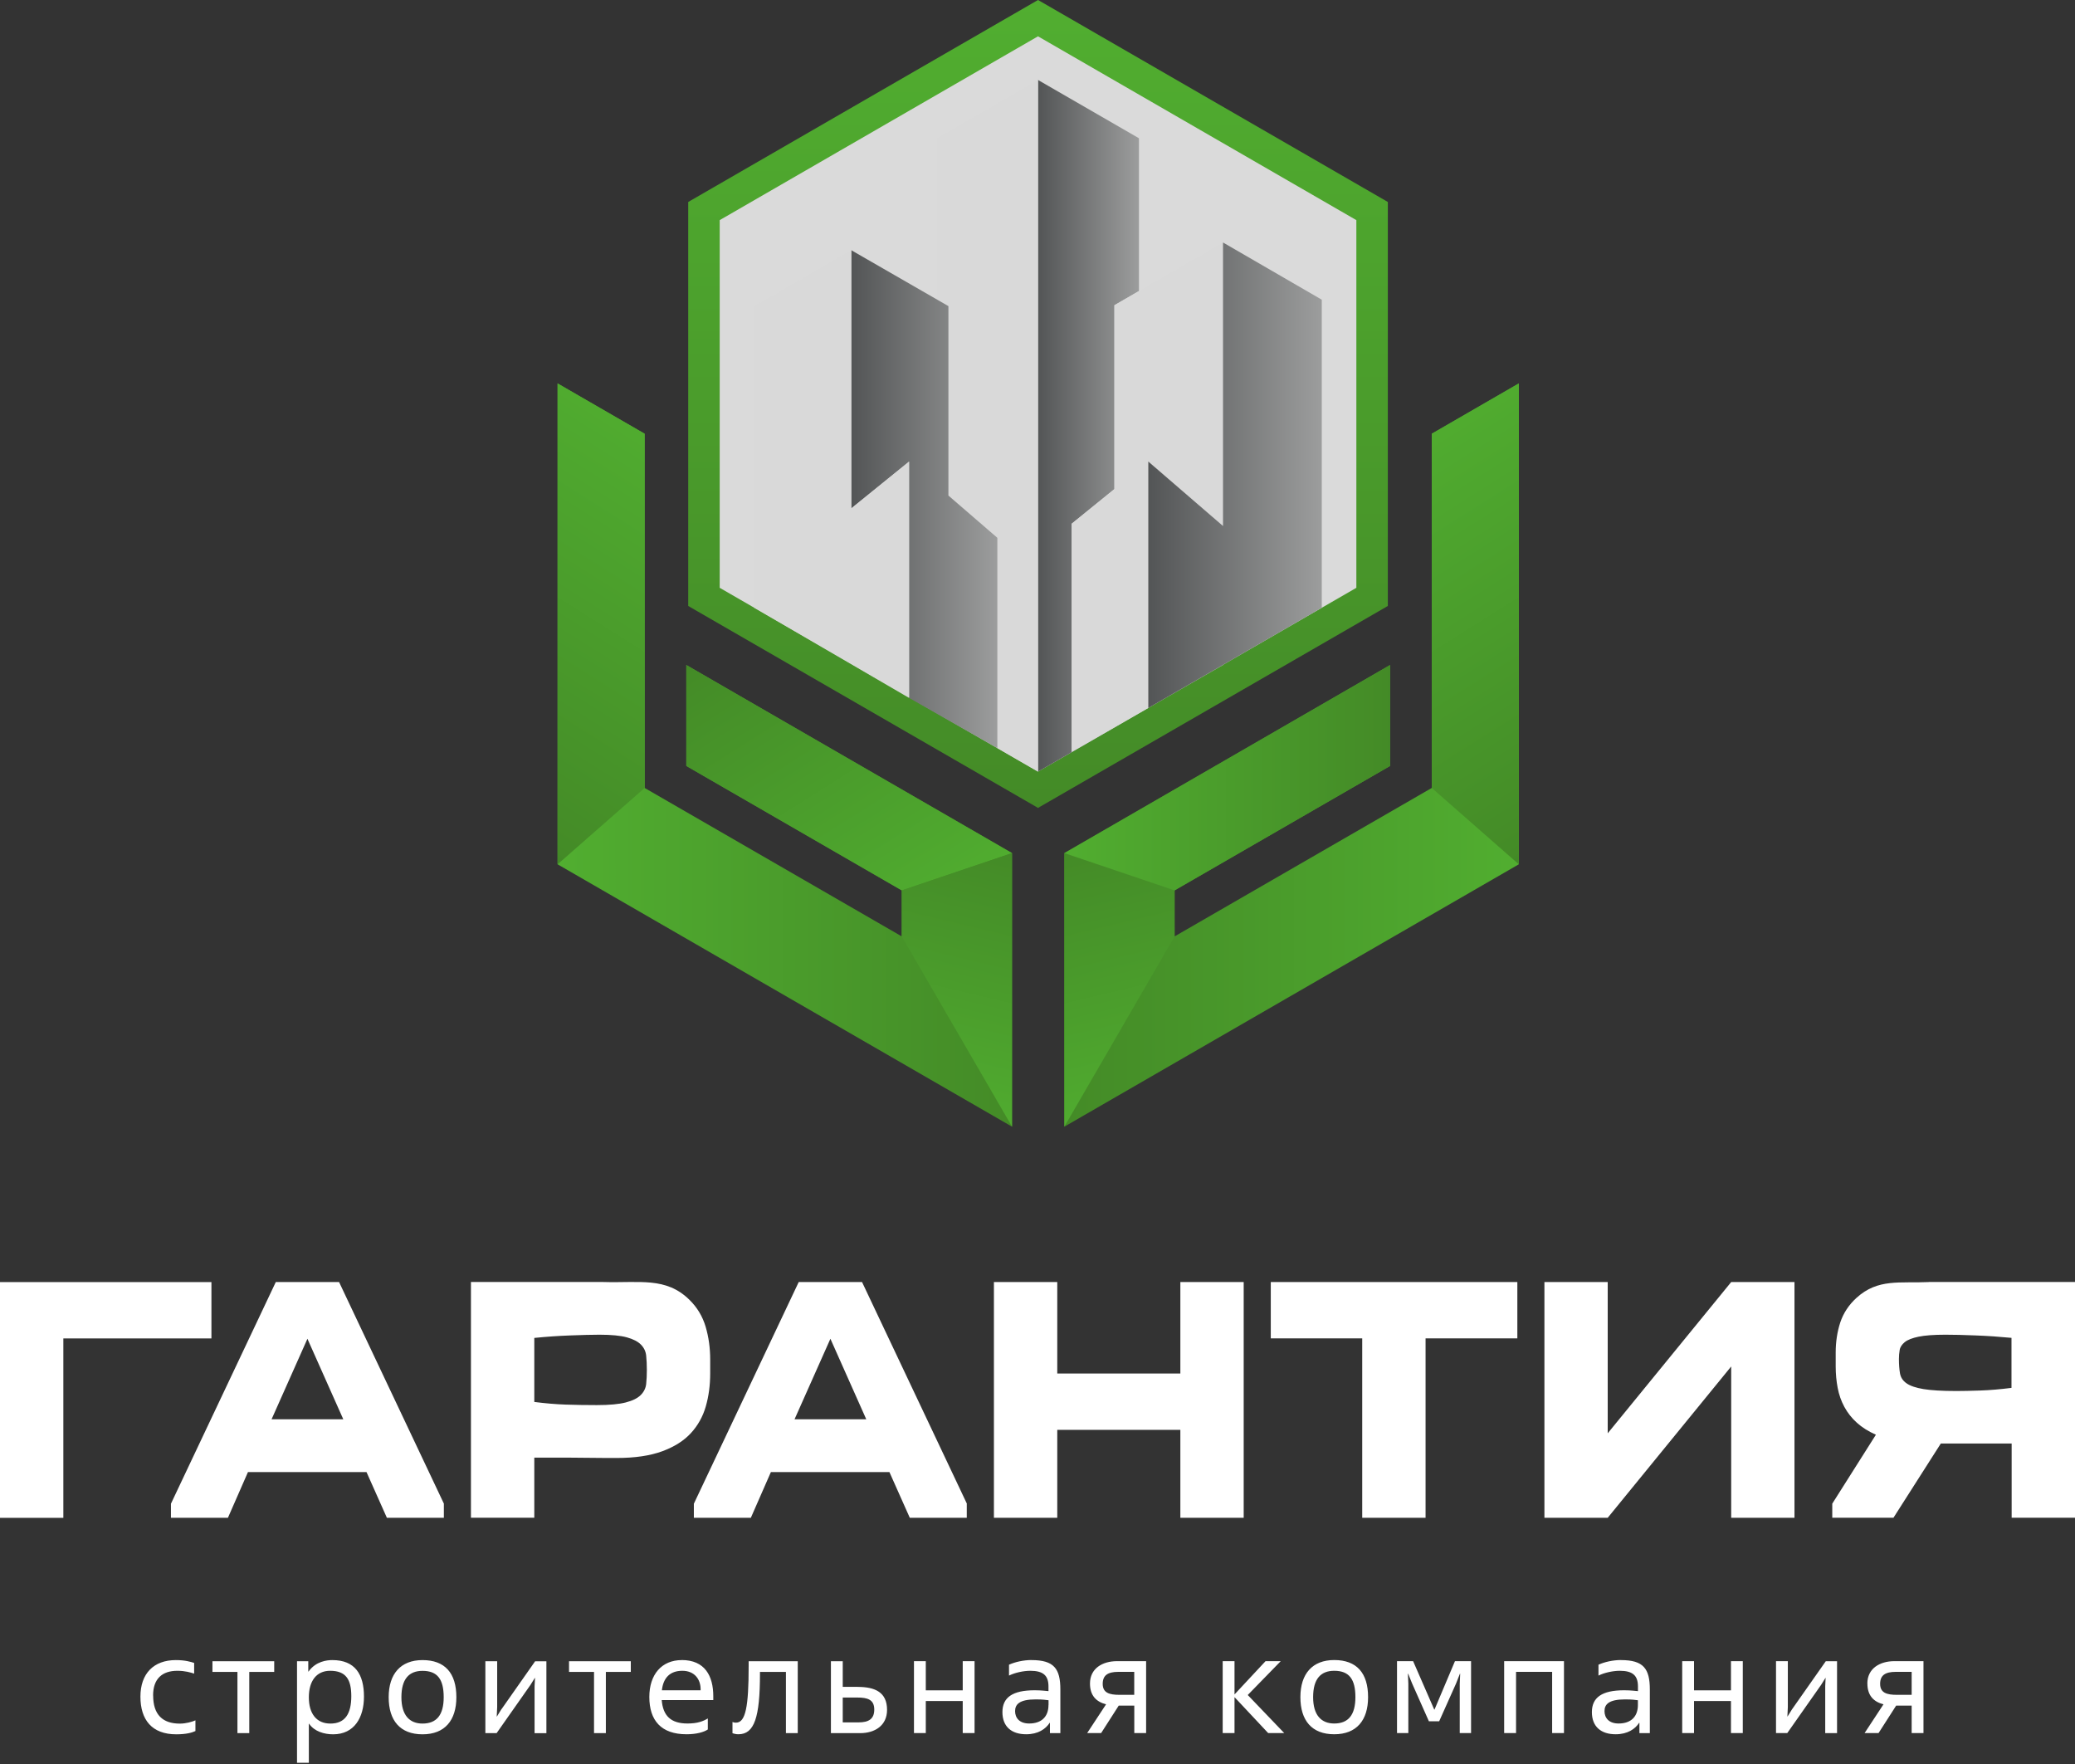
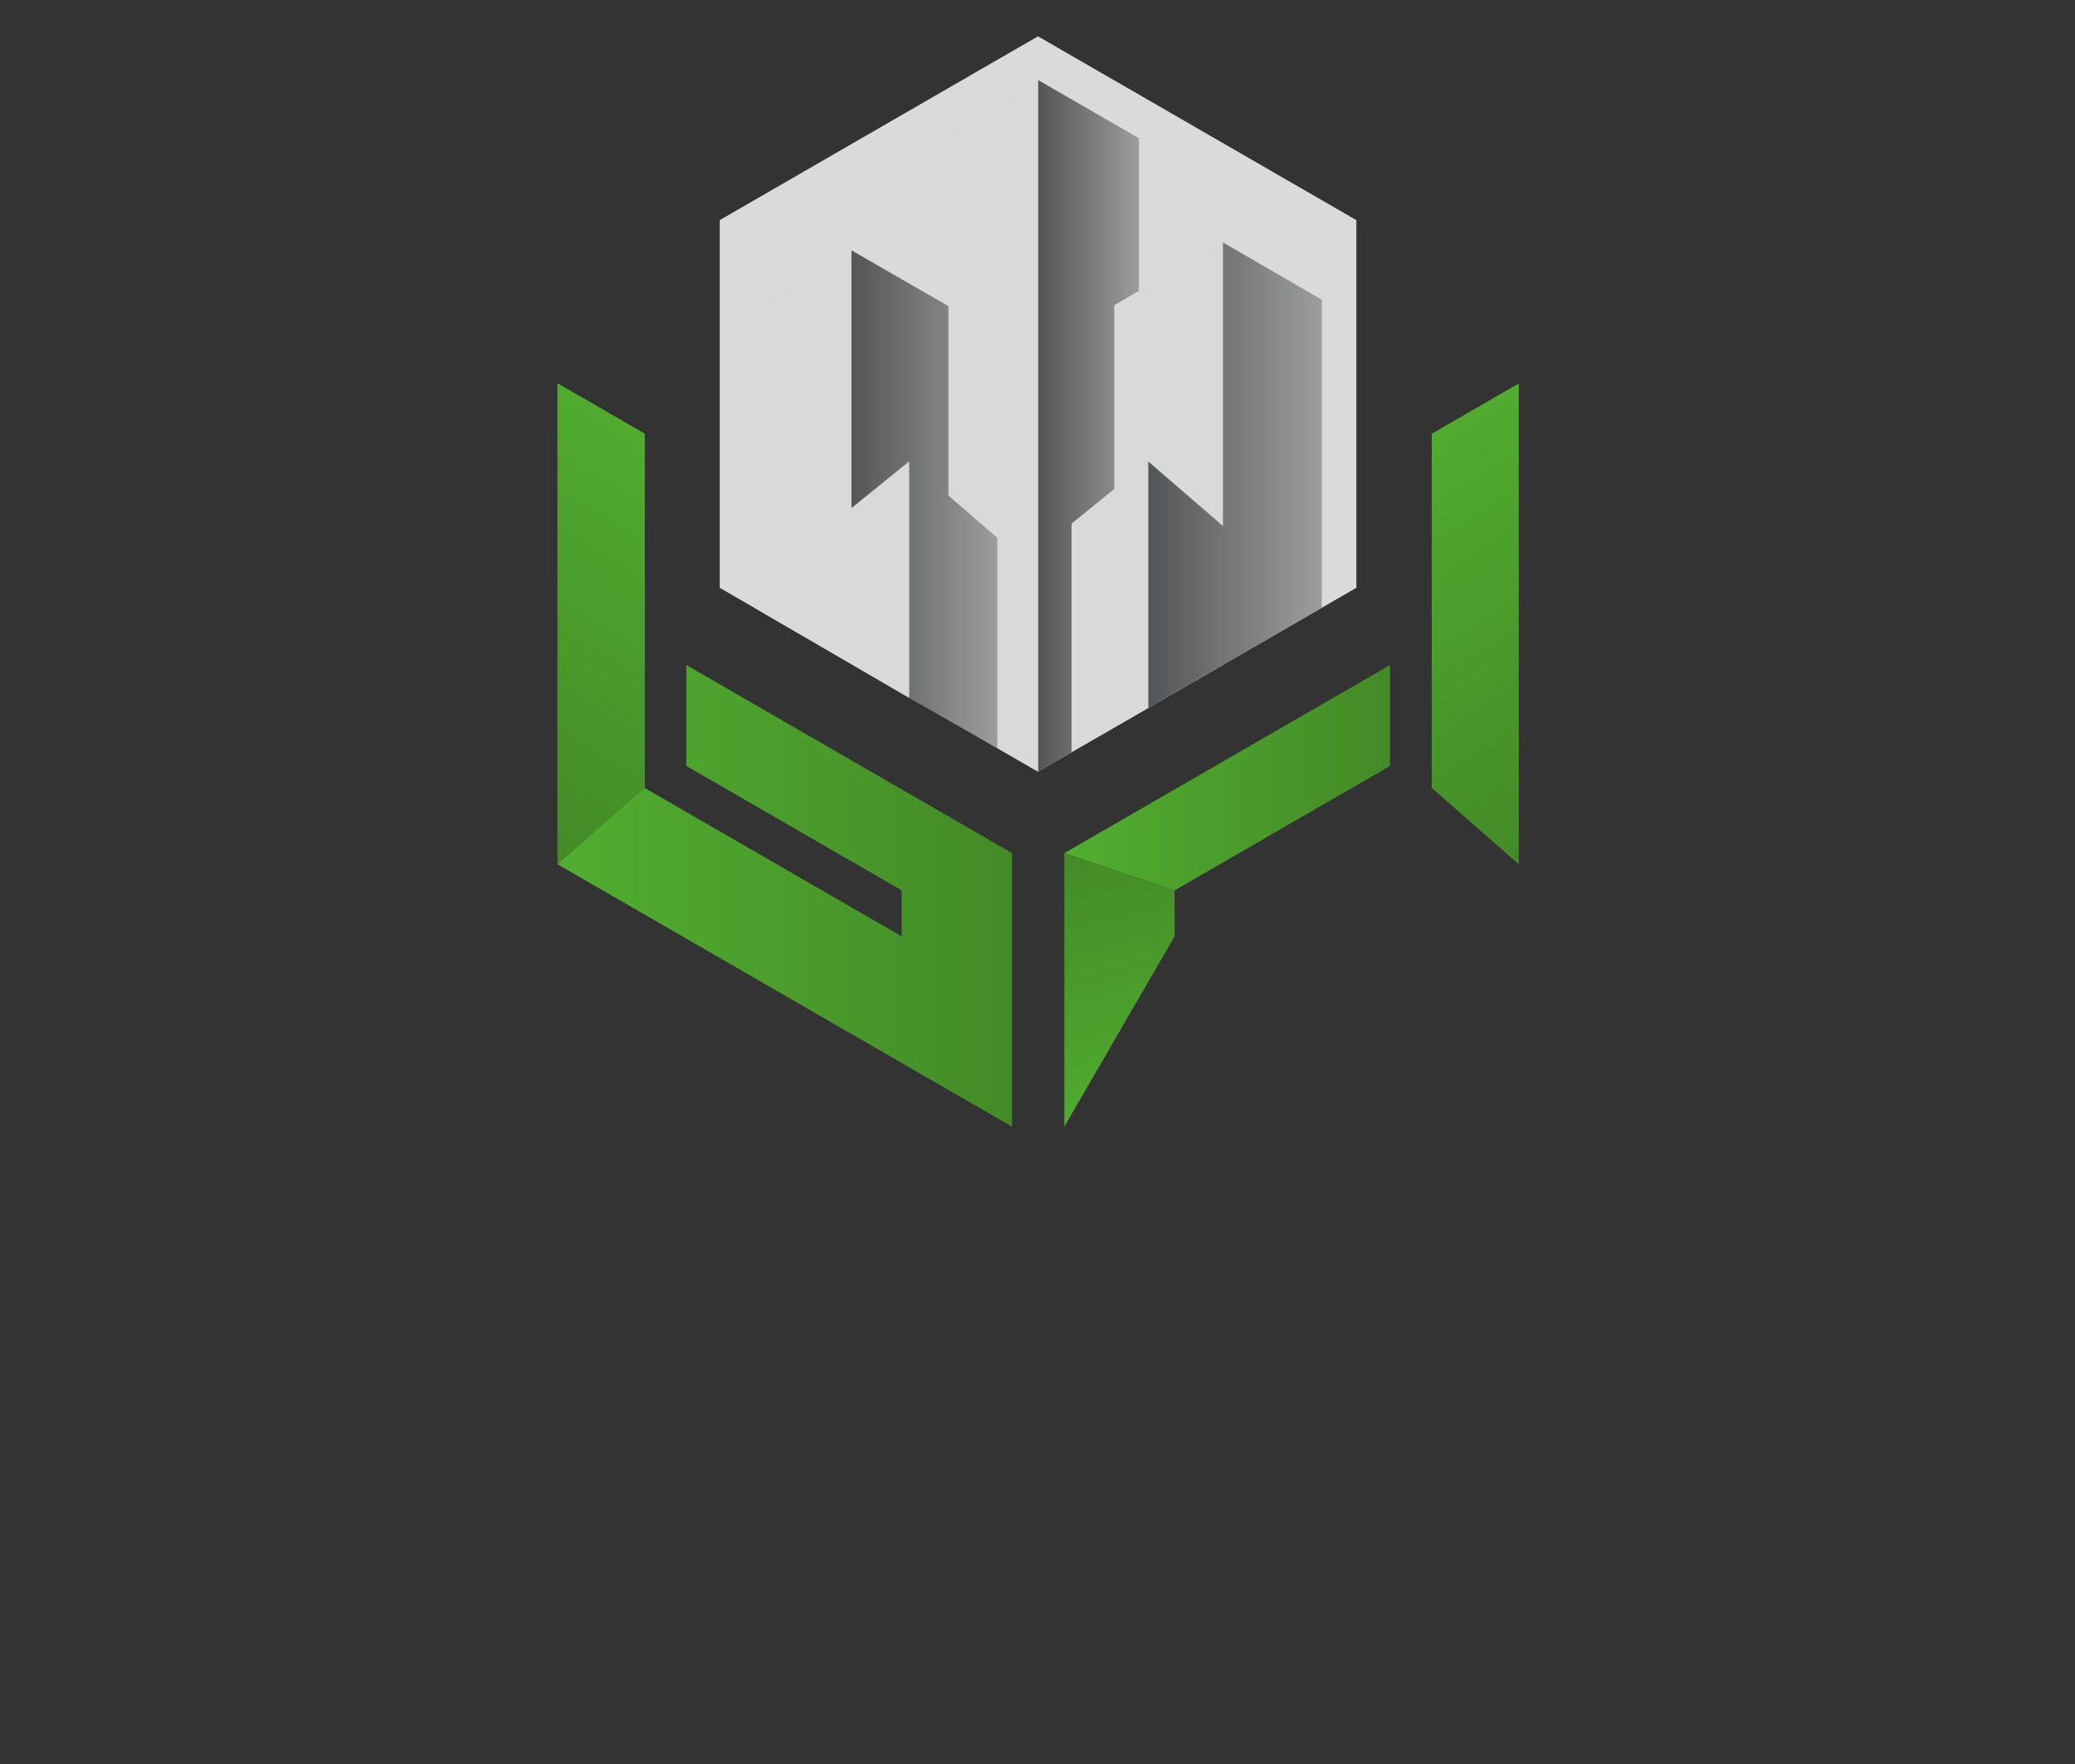
<svg xmlns="http://www.w3.org/2000/svg" viewBox="0 0 200 170">
  <rect x="0" y="0" width="200" height="170" fill="#333333" stroke="none" />
-   <path d="M185.9 123.554C183.127 123.684 181.011 123.19 178.937 125.079C178.194 125.757 177.673 126.55 177.374 127.451C177.081 128.357 176.935 129.318 176.935 130.332V131.684C176.935 132.411 177 133.1 177.125 133.752C177.25 134.408 177.461 135.016 177.771 135.586C178.074 136.15 178.476 136.66 178.975 137.111C179.475 137.561 180.082 137.947 180.81 138.267L176.604 144.91V146.266H182.503L187.067 139.114H193.894V146.266H200V123.549H185.911L185.9 123.554ZM193.884 133.752C192.82 133.887 191.816 133.974 190.866 134.007C189.916 134.039 189.146 134.055 188.56 134.055C187.203 134.055 186.15 133.99 185.406 133.871C184.663 133.746 184.115 133.562 183.762 133.312C183.409 133.068 183.203 132.748 183.133 132.362C183.067 131.977 183.029 131.516 183.029 130.973C183.029 130.68 183.051 130.392 183.1 130.11C183.143 129.828 183.312 129.573 183.588 129.345C183.871 129.117 184.321 128.943 184.929 128.818C185.542 128.693 186.4 128.628 187.507 128.628C188.299 128.628 189.276 128.65 190.437 128.699C191.604 128.742 192.749 128.824 193.878 128.932V133.746L193.884 133.752ZM166.862 131.689V146.272H172.962V123.554H166.862L154.96 138.131V123.554H148.86V146.272H154.96L166.862 131.689ZM131.298 146.272H137.404V128.981H146.25V123.554H122.485V128.981H131.298V146.272ZM119.874 146.272V123.554H113.769V132.368H101.905V123.554H95.799V146.272H101.905V137.795H113.769V146.272H119.874V146.272ZM93.194 144.915L83.089 123.554H76.984L66.878 144.915V146.272H72.371L74.303 141.865H85.727L87.691 146.272H93.183V144.915H93.194ZM76.582 136.78L80.039 129.019L83.496 136.78H76.577H76.582ZM51.503 140.476H54.911C56.073 140.476 57.267 140.508 58.488 140.508H59.438C61.202 140.508 62.661 140.291 63.828 139.862C64.99 139.434 65.912 138.853 66.591 138.115C67.269 137.377 67.747 136.519 68.029 135.537C68.311 134.555 68.452 133.496 68.452 132.368V131.011C68.452 129.904 68.306 128.851 68.013 127.858C67.719 126.865 67.198 125.996 66.45 125.264C64.181 123.033 61.63 123.657 58.151 123.549C53.609 123.549 49.935 123.549 45.392 123.549V146.266H51.498V140.47L51.503 140.476ZM51.503 128.938C52.632 128.824 53.783 128.742 54.944 128.699C56.105 128.655 57.05 128.628 57.777 128.628C58.928 128.628 59.812 128.715 60.42 128.883C61.028 129.052 61.484 129.285 61.771 129.578C62.065 129.871 62.238 130.229 62.282 130.647C62.325 131.065 62.347 131.521 62.347 132.02C62.347 132.52 62.325 132.97 62.282 133.377C62.238 133.784 62.059 134.142 61.755 134.446C61.451 134.75 60.968 134.989 60.312 135.157C59.66 135.325 58.732 135.412 57.533 135.412C56.469 135.412 55.465 135.396 54.515 135.363C53.566 135.331 52.562 135.244 51.498 135.108V128.938H51.503ZM42.787 144.915L32.682 123.554H26.582L16.477 144.915V146.272H21.969L23.901 141.865H35.325L37.29 146.272H42.782V144.915H42.787ZM26.175 136.78L29.632 129.019L33.089 136.78H26.175V136.78ZM20.373 123.559H0V146.277H6.106V128.987H20.379V123.559H20.373ZM14.756 163.394C14.756 161.766 15.652 161.017 17.095 161.017C17.844 161.017 18.371 161.18 18.713 161.289V160.258C18.36 160.149 17.855 159.986 16.943 159.986C14.811 159.986 13.535 161.289 13.535 163.508C13.535 165.728 14.632 167.139 16.987 167.139C17.953 167.139 18.512 166.976 18.837 166.824V165.793C18.528 165.929 17.942 166.108 17.329 166.108C15.684 166.108 14.762 165.251 14.762 163.405L14.756 163.394ZM20.482 161.126H22.886V167.025H24.026V161.126H26.43V160.095H20.477V161.126H20.482ZM32.036 159.986C31.521 159.986 30.446 160.095 29.741 161.088H29.713V160.095H28.628V169.88H29.768V166.119H29.795C30.294 166.862 31.249 167.139 32.107 167.139C34.147 167.139 35.081 165.522 35.081 163.508C35.081 161.359 34.223 159.986 32.036 159.986V159.986ZM31.846 166.103C30.473 166.103 29.768 165.109 29.768 163.574C29.768 162.038 30.473 161.017 31.819 161.017C33.371 161.017 33.86 161.886 33.86 163.465C33.86 165.137 33.274 166.103 31.852 166.103H31.846ZM40.725 159.986C38.619 159.986 37.463 161.316 37.463 163.563C37.463 165.81 38.565 167.139 40.725 167.139C42.885 167.139 43.987 165.782 43.987 163.563C43.987 161.24 42.885 159.986 40.725 159.986ZM40.725 166.103C39.488 166.103 38.69 165.316 38.69 163.563C38.69 161.81 39.423 161.023 40.725 161.023C42.179 161.023 42.766 161.853 42.766 163.563C42.766 165.272 42.087 166.103 40.725 166.103ZM48.339 164.702L47.894 165.424H47.878L47.921 164.512V160.095H46.782V167.025H47.867L51.129 162.38L51.552 161.701H51.568L51.525 162.504V167.031H52.665V160.1H51.579L48.345 164.708L48.339 164.702ZM54.852 161.126H57.256V167.025H58.396V161.126H60.8V160.095H54.846V161.126H54.852ZM65.712 159.986C63.758 159.986 62.586 161.397 62.586 163.536C62.586 165.804 63.725 167.134 66.173 167.134C67.123 167.134 67.855 166.927 68.224 166.672V165.609C67.779 165.88 67.231 166.097 66.265 166.097C64.648 166.097 63.904 165.348 63.779 163.839H68.751V163.47C68.751 161.511 67.937 159.981 65.706 159.981L65.712 159.986ZM63.796 162.895C63.931 161.674 64.599 161.017 65.766 161.017C66.933 161.017 67.562 161.831 67.53 162.895H63.796ZM72.159 160.556C72.159 164.458 71.871 166.016 70.938 166.016C70.802 166.016 70.748 166.005 70.601 165.951V167.036C70.726 167.074 70.927 167.134 71.171 167.134C72.707 167.134 73.25 165.516 73.25 161.289V161.126H75.752V167.025H76.891V160.095H72.159V160.556V160.556ZM82.655 162.564H81.228V160.095H80.088V167.025H82.915C84.326 167.025 85.499 166.293 85.499 164.784C85.499 163.074 84.332 162.57 82.66 162.57L82.655 162.564ZM82.763 165.989H81.228V163.595H82.639C83.605 163.595 84.267 163.785 84.267 164.751C84.267 165.636 83.762 165.989 82.758 165.989H82.763ZM92.793 162.901H89.233V160.089H88.093V167.02H89.233V163.932H92.793V167.02H93.933V160.089H92.793V162.901ZM99.43 159.981C98.643 159.981 97.824 160.171 97.254 160.431V161.479C97.797 161.207 98.638 161.017 99.305 161.017C100.543 161.017 101.058 161.468 101.058 162.526V162.977C100.825 162.966 100.434 162.895 99.729 162.895C97.569 162.895 96.619 163.601 96.619 165.001C96.619 166.401 97.504 167.134 98.904 167.134C100.076 167.134 100.792 166.618 101.172 166.032H101.199V167.025H102.203V162.814C102.203 160.817 101.59 159.986 99.43 159.986V159.981ZM101.058 164.317C101.058 165.402 100.423 166.097 99.197 166.097C98.258 166.097 97.84 165.554 97.84 164.903C97.84 164.252 98.263 163.774 99.826 163.774C100.575 163.774 100.819 163.829 101.064 163.856V164.317H101.058ZM105.058 162.249C105.058 163.432 105.698 164.019 106.61 164.247L104.787 167.02H106.133L107.831 164.371H109.329V167.02H110.469V160.089H107.669C106.252 160.089 105.058 160.795 105.058 162.249V162.249ZM109.324 161.12V163.335H107.913C106.947 163.335 106.285 163.156 106.285 162.276C106.285 161.446 106.784 161.12 107.793 161.12H109.329H109.324ZM123.445 160.089H121.98L118.989 163.297V160.089H117.85V167.02H118.989V163.557L122.235 167.02H123.782L120.265 163.351L123.445 160.089V160.089ZM128.601 159.981C126.495 159.981 125.339 161.31 125.339 163.557C125.339 165.804 126.441 167.134 128.601 167.134C130.761 167.134 131.863 165.777 131.863 163.557C131.863 161.234 130.766 159.981 128.601 159.981ZM128.601 166.097C127.364 166.097 126.566 165.31 126.566 163.557C126.566 161.804 127.298 161.017 128.601 161.017C130.055 161.017 130.641 161.848 130.641 163.557C130.641 165.267 129.963 166.097 128.601 166.097ZM138.267 164.751H138.239L136.204 160.089H134.652V167.02H135.743V162.249L135.7 161.3H135.727L136.107 162.238L137.724 165.88H138.717L140.345 162.238L140.714 161.3H140.741L140.698 162.266V167.02H141.789V160.089H140.237L138.267 164.751V164.751ZM144.985 167.02H146.125V161.12H149.604V167.02H150.744V160.089H144.98V167.02H144.985ZM156.241 159.981C155.454 159.981 154.635 160.171 154.07 160.431V161.479C154.613 161.207 155.454 161.017 156.122 161.017C157.359 161.017 157.875 161.468 157.875 162.526V162.977C157.641 162.966 157.251 162.895 156.545 162.895C154.385 162.895 153.435 163.601 153.435 165.001C153.435 166.401 154.32 167.134 155.72 167.134C156.887 167.134 157.609 166.618 157.989 166.032H158.016V167.025H159.02V162.814C159.02 160.817 158.407 159.986 156.247 159.986L156.241 159.981ZM157.869 164.317C157.869 165.402 157.234 166.097 156.008 166.097C155.069 166.097 154.651 165.554 154.651 164.903C154.651 164.252 155.069 163.774 156.632 163.774C157.375 163.774 157.625 163.829 157.869 163.856V164.317V164.317ZM166.84 162.901H163.28V160.089H162.14V167.02H163.28V163.932H166.84V167.02H167.98V160.089H166.84V162.901ZM172.745 164.697L172.295 165.419H172.278L172.322 164.507V160.089H171.182V167.02H172.267L175.529 162.374L175.952 161.696H175.963L175.925 162.499V167.025H177.065V160.095H175.98L172.745 164.702V164.697ZM179.99 162.249C179.99 163.432 180.631 164.019 181.542 164.247L179.719 167.02H181.065L182.763 164.371H184.256V167.02H185.396V160.089H182.595C181.184 160.089 179.985 160.795 179.985 162.249H179.99ZM184.256 161.12V163.335H182.845C181.879 163.335 181.217 163.156 181.217 162.276C181.217 161.446 181.716 161.12 182.725 161.12H184.261H184.256Z" fill="white" />
-   <path d="M99.777 0.157L66.612 19.304L66.335 19.467V19.787V58.076V58.396L66.612 58.559L99.777 77.7L100.054 77.863L100.325 77.7L133.491 58.559L133.767 58.396V58.076V19.787V19.467L133.491 19.304L100.325 0.157L100.054 0L99.777 0.157Z" fill="url(#paint0_linear_932_2615)" />
-   <path d="M146.39 83.296L102.588 108.58V82.216L133.984 64.089V73.814L113.214 85.808V90.242L138 75.936V41.8L146.39 36.953V83.296Z" fill="url(#paint1_linear_932_2615)" />
  <path d="M113.214 85.808V90.242L102.588 108.58V82.215L113.214 85.808Z" fill="url(#paint2_linear_932_2615)" />
  <path d="M53.744 83.296L97.546 108.58V82.216L66.15 64.089V73.814L86.915 85.808V90.242L62.135 75.936V41.8L53.744 36.953V83.296Z" fill="url(#paint3_linear_932_2615)" />
-   <path d="M66.151 73.814L86.915 85.808L97.547 82.215L66.151 64.089V73.814Z" fill="url(#paint4_linear_932_2615)" />
-   <path d="M86.915 85.808V90.242L97.546 108.58V82.215L86.915 85.808Z" fill="url(#paint5_linear_932_2615)" />
  <path d="M138 41.8V75.936L146.391 83.296V36.953L138 41.8Z" fill="url(#paint6_linear_932_2615)" />
  <path d="M102.588 82.215L113.214 85.808L133.984 73.814V64.089L102.588 82.215Z" fill="url(#paint7_linear_932_2615)" />
  <path d="M62.135 41.8V75.936L53.744 83.296V36.953L62.135 41.8Z" fill="url(#paint8_linear_932_2615)" />
  <path d="M100.048 3.5L115.391 12.357L130.733 21.214V38.928V56.648L115.391 65.505L100.048 74.362L84.711 65.505L69.369 56.648V38.928V21.214L84.711 12.357L100.048 3.5Z" fill="#DADADA" />
  <path d="M103.294 72.468V50.472L107.413 47.134V29.415L109.779 28.047V13.323L100.048 7.706V74.362L109.779 68.745L103.294 72.468Z" fill="url(#paint9_linear_932_2615)" />
  <path d="M116.78 64.707L110.68 68.224V44.48L117.882 50.694V23.369L107.413 29.415V47.134L103.294 50.472V72.468L117.882 64.088V64.067L116.78 64.707Z" fill="#D9D9D9" />
  <path d="M117.882 50.694L110.68 44.48V68.224L116.78 64.707L119.195 63.312V63.307L127.401 58.569V28.883L117.882 23.369V50.694Z" fill="url(#paint10_linear_932_2615)" />
  <path d="M90.323 13.323V28.877L91.414 29.501V47.758L96.13 51.828V72.099L96 72.023L100.049 74.362V7.706L90.323 13.323Z" fill="#D9D9D9" />
  <path d="M91.414 47.759V29.502L82.052 24.113V48.996L87.621 44.486V67.258L83.626 64.93L87.621 67.258L96.13 72.099V51.829L91.414 47.759Z" fill="url(#paint11_linear_932_2615)" />
  <path d="M82.052 48.996V24.113L72.69 29.518V58.564L87.62 67.258V44.486L82.052 48.996Z" fill="#D9D9D9" />
  <defs>
    <linearGradient id="paint0_linear_932_2615" x1="100.054" y1="77.863" x2="100.054" y2="0" gradientUnits="userSpaceOnUse">
      <stop stop-color="#428927" />
      <stop offset="0.01" stop-color="#448B27" />
      <stop offset="1" stop-color="#51AE30" />
    </linearGradient>
    <linearGradient id="paint1_linear_932_2615" x1="146.39" y1="72.767" x2="102.588" y2="72.767" gradientUnits="userSpaceOnUse">
      <stop stop-color="#51AE30" />
      <stop offset="0.99" stop-color="#448B27" />
      <stop offset="1" stop-color="#428927" />
    </linearGradient>
    <linearGradient id="paint2_linear_932_2615" x1="110.685" y1="108.879" x2="104.265" y2="81.922" gradientUnits="userSpaceOnUse">
      <stop stop-color="#51AE30" />
      <stop offset="0.99" stop-color="#448B27" />
      <stop offset="1" stop-color="#428927" />
    </linearGradient>
    <linearGradient id="paint3_linear_932_2615" x1="53.744" y1="72.767" x2="97.546" y2="72.767" gradientUnits="userSpaceOnUse">
      <stop stop-color="#51AE30" />
      <stop offset="0.99" stop-color="#448B27" />
      <stop offset="1" stop-color="#428927" />
    </linearGradient>
    <linearGradient id="paint4_linear_932_2615" x1="89.14" y1="89.591" x2="71.133" y2="61.001" gradientUnits="userSpaceOnUse">
      <stop stop-color="#51AE30" />
      <stop offset="0.99" stop-color="#448B27" />
      <stop offset="1" stop-color="#428927" />
    </linearGradient>
    <linearGradient id="paint5_linear_932_2615" x1="89.449" y1="108.879" x2="95.869" y2="81.922" gradientUnits="userSpaceOnUse">
      <stop stop-color="#51AE30" />
      <stop offset="0.99" stop-color="#448B27" />
      <stop offset="1" stop-color="#428927" />
    </linearGradient>
    <linearGradient id="paint6_linear_932_2615" x1="155.188" y1="77.076" x2="132.801" y2="41.528" gradientUnits="userSpaceOnUse">
      <stop stop-color="#428927" />
      <stop offset="0.01" stop-color="#448B27" />
      <stop offset="1" stop-color="#51AE30" />
    </linearGradient>
    <linearGradient id="paint7_linear_932_2615" x1="102.588" y1="74.948" x2="133.984" y2="74.948" gradientUnits="userSpaceOnUse">
      <stop stop-color="#51AE30" />
      <stop offset="0.99" stop-color="#448B27" />
      <stop offset="1" stop-color="#428927" />
    </linearGradient>
    <linearGradient id="paint8_linear_932_2615" x1="44.947" y1="77.076" x2="67.334" y2="41.528" gradientUnits="userSpaceOnUse">
      <stop stop-color="#428927" />
      <stop offset="0.01" stop-color="#448B27" />
      <stop offset="1" stop-color="#51AE30" />
    </linearGradient>
    <linearGradient id="paint9_linear_932_2615" x1="100.048" y1="41.034" x2="109.779" y2="41.034" gradientUnits="userSpaceOnUse">
      <stop stop-color="#535556" />
      <stop offset="1" stop-color="#9C9D9D" />
    </linearGradient>
    <linearGradient id="paint10_linear_932_2615" x1="110.68" y1="45.799" x2="127.401" y2="45.799" gradientUnits="userSpaceOnUse">
      <stop stop-color="#535556" />
      <stop offset="1" stop-color="#9C9D9D" />
    </linearGradient>
    <linearGradient id="paint11_linear_932_2615" x1="82.052" y1="48.106" x2="96.13" y2="48.106" gradientUnits="userSpaceOnUse">
      <stop stop-color="#535556" />
      <stop offset="1" stop-color="#9C9D9D" />
    </linearGradient>
  </defs>
</svg>